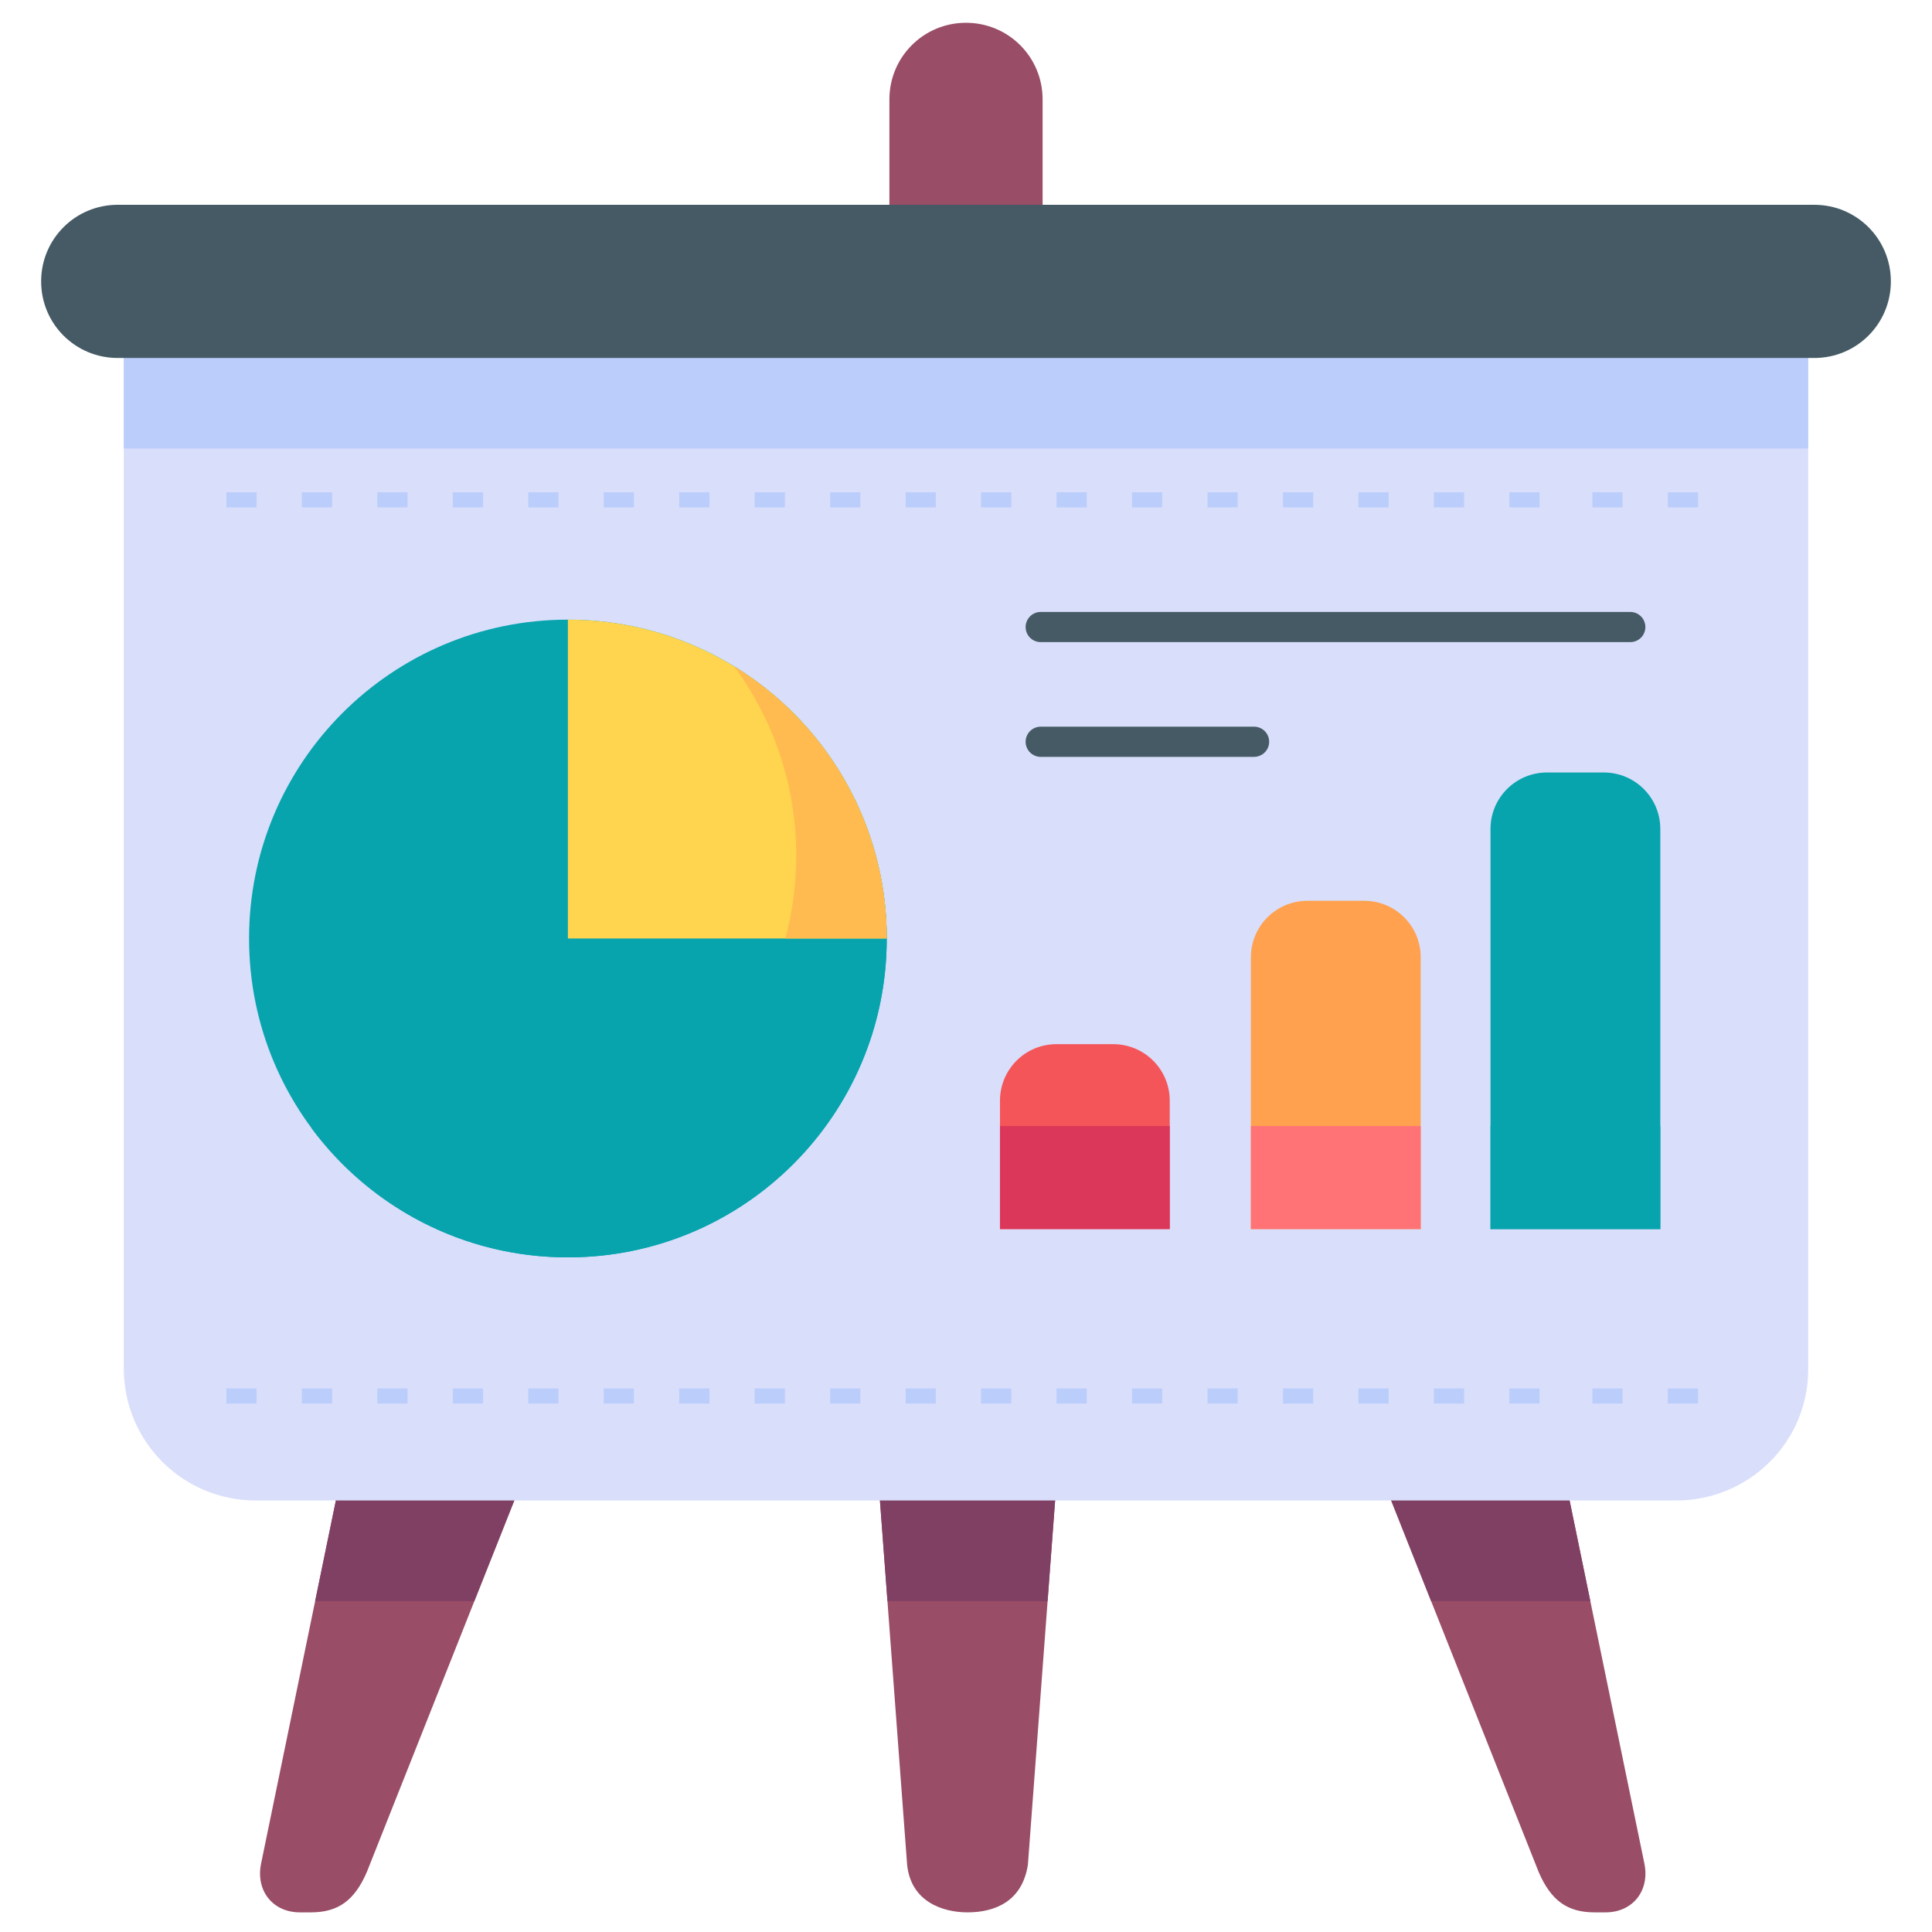
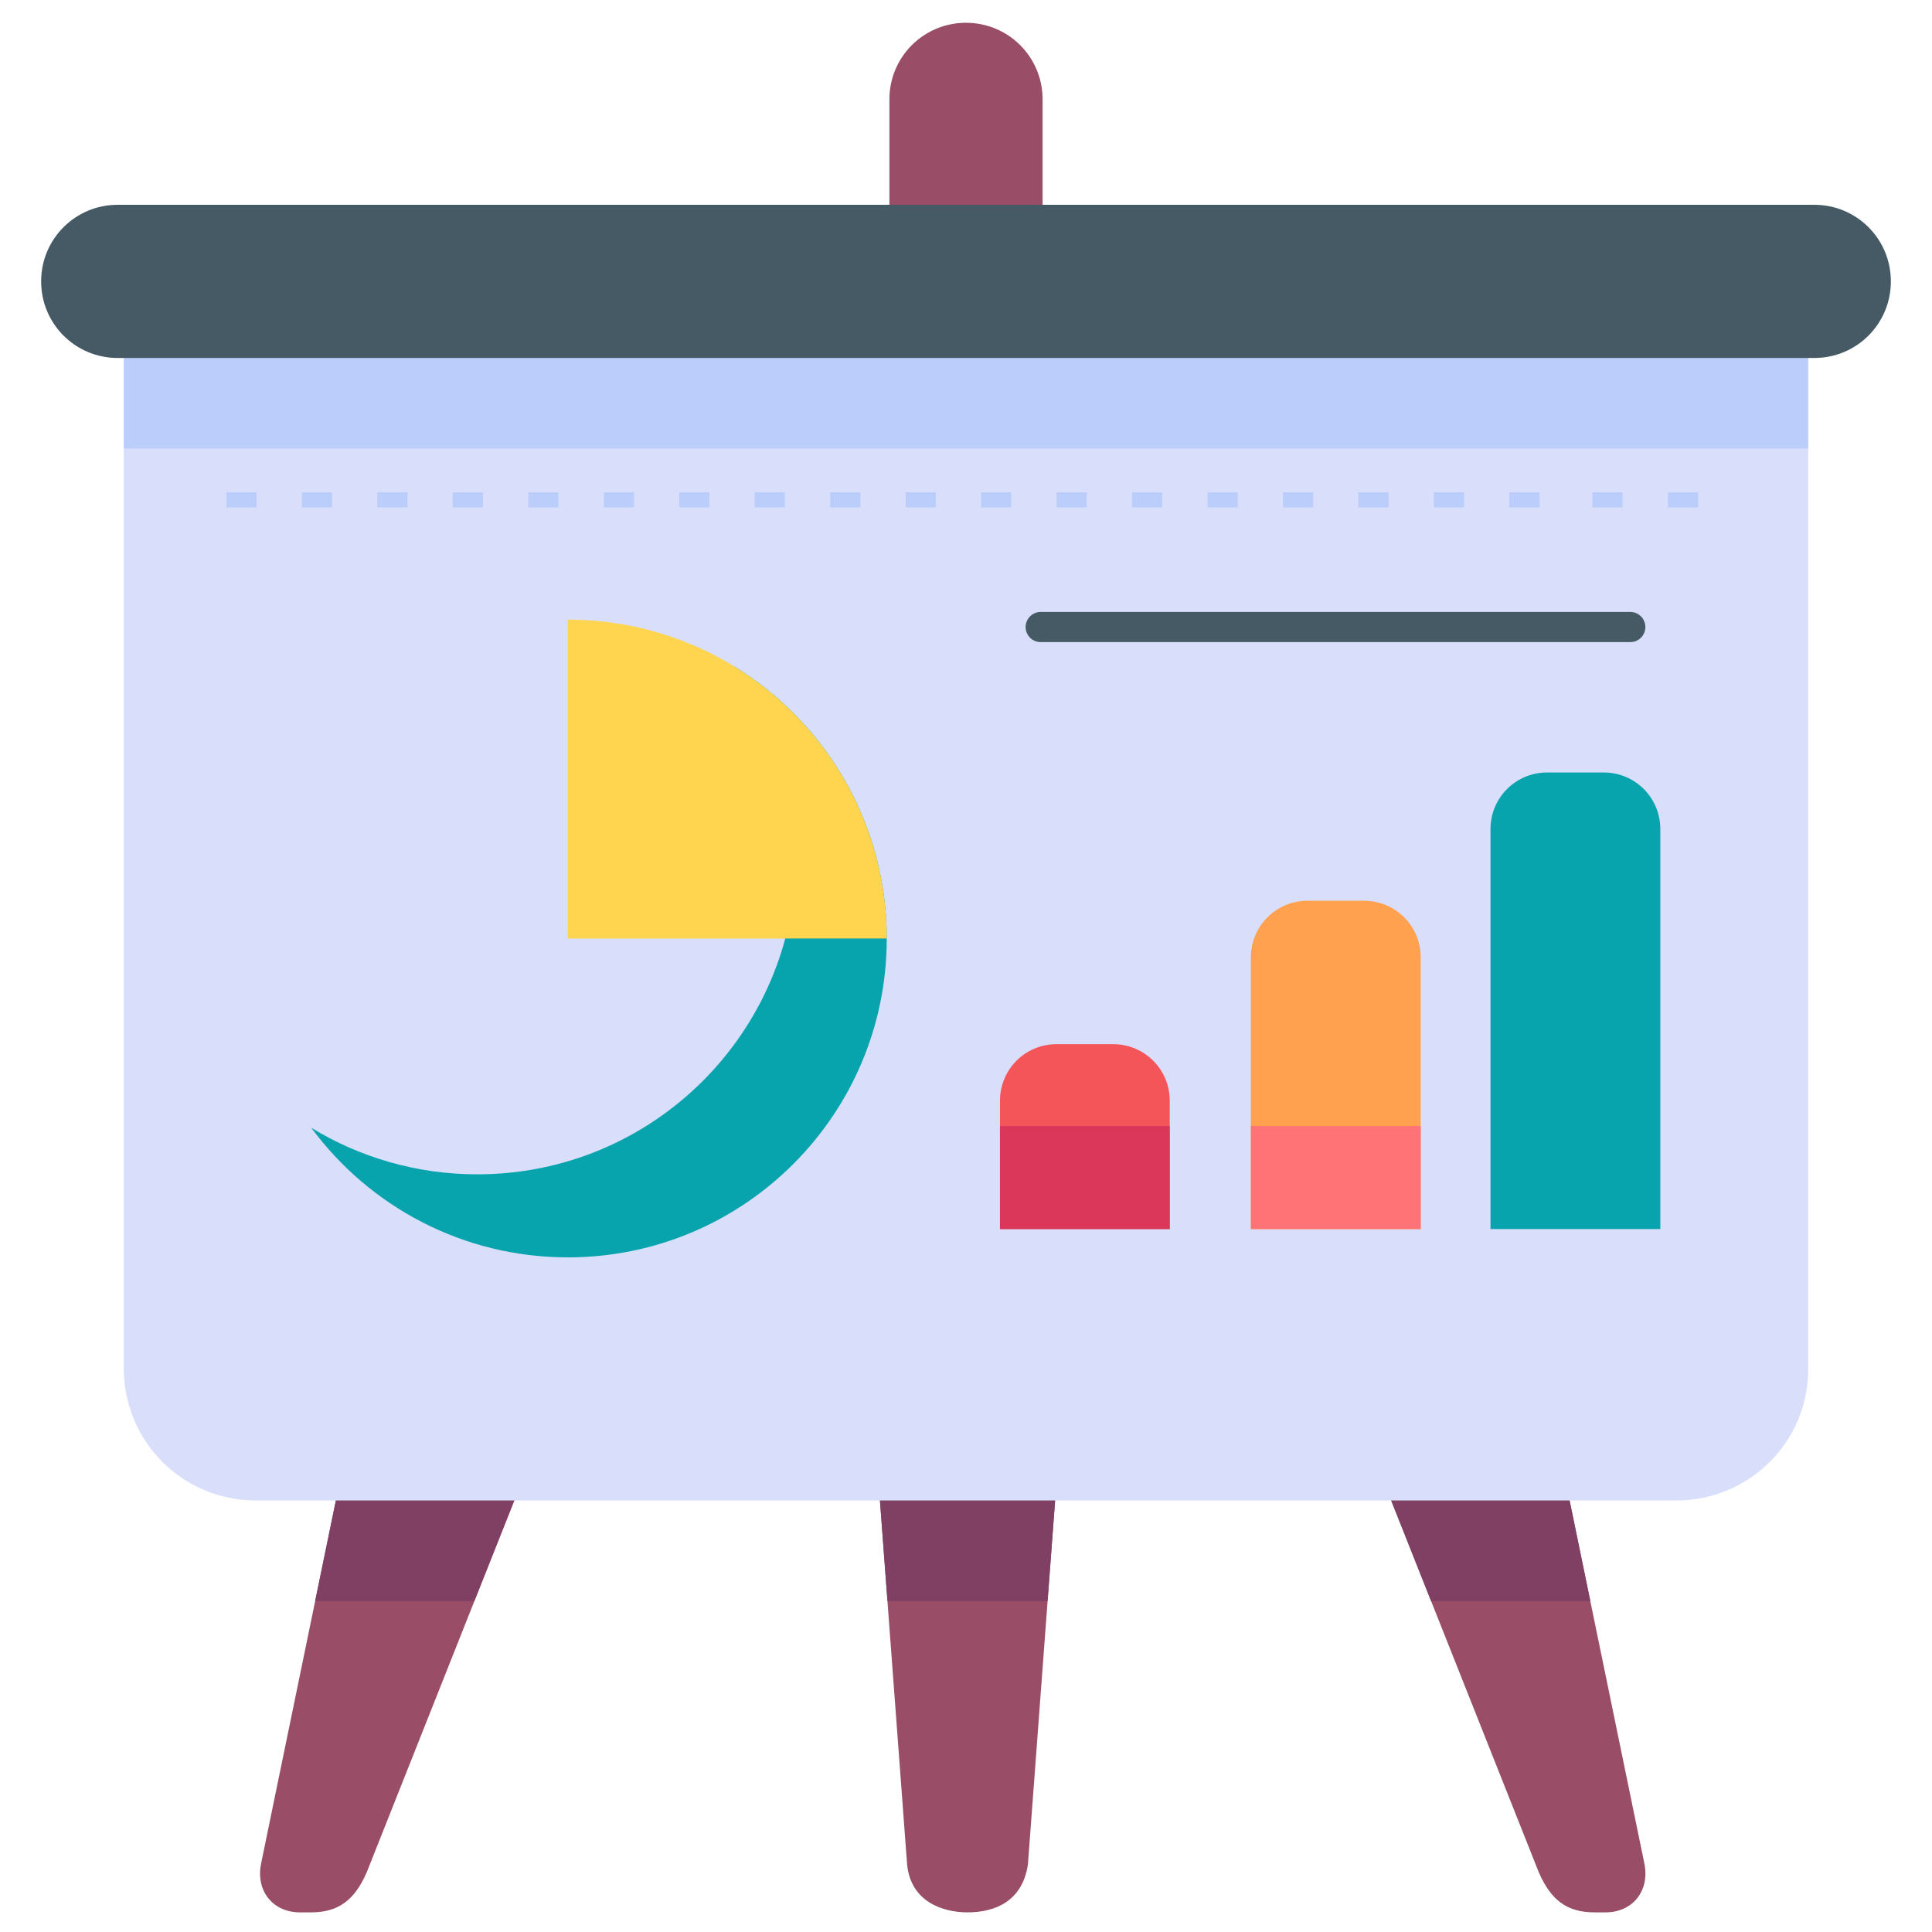
<svg xmlns="http://www.w3.org/2000/svg" width="48" height="48" viewBox="0 0 48 48" fill="none">
  <path d="M8.526 36.399L6.489 46.289C6.344 46.967 6.773 47.512 7.45 47.512H7.728C8.405 47.512 8.809 47.213 9.113 46.512L13.127 36.399H8.526ZM21.796 36.399L22.537 46.325C22.629 47.248 23.421 47.512 24.038 47.512C24.715 47.512 25.399 47.243 25.538 46.325L26.28 36.399H21.796ZM34.214 36.399L38.229 46.512C38.532 47.213 38.936 47.512 39.614 47.512H39.891C40.569 47.512 40.997 46.967 40.852 46.289L38.815 36.399H34.214Z" fill="#994D66" />
  <path d="M8.526 36.399L7.83 39.779H11.785L13.127 36.399H8.526ZM21.796 36.399L22.049 39.779H26.027L26.28 36.399H21.796ZM34.214 36.399L35.556 39.779H39.511L38.815 36.399H34.214Z" fill="#804063" />
  <path d="M3.076 8.517V33.998C3.076 35.816 4.539 37.279 6.357 37.279H41.643C43.461 37.279 44.937 35.816 44.924 33.998V8.517H3.076Z" fill="#D9DEFB" />
  <path fill-rule="evenodd" clip-rule="evenodd" d="M3.076 8.517V11.144H44.924V8.517H3.076Z" fill="#BBCDFB" />
  <path fill-rule="evenodd" clip-rule="evenodd" d="M24 0.566C22.946 0.566 22.097 1.415 22.097 2.469V5.276H25.903V2.469C25.903 1.415 25.054 0.566 24 0.566Z" fill="#994D66" />
  <path fill-rule="evenodd" clip-rule="evenodd" d="M2.925 5.088H45.075C46.129 5.088 46.978 5.937 46.978 6.991C46.978 8.046 46.129 8.894 45.075 8.894H2.925C1.871 8.894 1.022 8.046 1.022 6.991C1.022 5.937 1.871 5.088 2.925 5.088Z" fill="#455A64" />
-   <path d="M22.031 23.317C22.031 27.692 18.485 31.239 14.109 31.239C9.734 31.239 6.188 27.692 6.188 23.317C6.188 18.942 9.734 15.395 14.109 15.395C18.485 15.395 22.031 18.942 22.031 23.317Z" fill="#07A4AD" />
  <path d="M18.236 16.553C19.207 17.869 19.781 19.494 19.781 21.255C19.781 25.63 16.235 29.176 11.859 29.176C10.348 29.176 8.934 28.753 7.732 28.018C9.175 29.972 11.495 31.239 14.109 31.239C18.485 31.239 22.031 27.692 22.031 23.317C22.031 20.453 20.513 17.945 18.236 16.553Z" fill="#07A4AD" />
  <path d="M14.109 15.395C18.485 15.395 22.031 18.942 22.031 23.317H14.109V15.395Z" fill="#FFD54F" />
  <path d="M26.25 25.942C25.471 25.942 24.844 26.569 24.844 27.348V30.536H29.062V27.348C29.062 26.569 28.435 25.942 27.656 25.942H26.25Z" fill="#F45558" />
  <path d="M32.484 22.38C31.705 22.38 31.078 23.007 31.078 23.786V30.536H35.297V23.786C35.297 23.007 34.67 22.38 33.891 22.38H32.484Z" fill="#FFA14E" />
  <path d="M38.438 19.192C37.658 19.192 37.031 19.819 37.031 20.598V30.536H41.25V20.598C41.25 19.819 40.623 19.192 39.844 19.192H38.438Z" fill="#07A4AD" />
-   <path d="M37.031 27.976V30.536H41.25V27.976H37.031Z" fill="#07A4AD" />
  <path d="M31.078 27.976V30.536H35.297V27.976H31.078Z" fill="#FF7377" />
  <path d="M24.844 27.976V30.536H29.062V27.976H24.844Z" fill="#DB375B" />
  <path fill-rule="evenodd" clip-rule="evenodd" d="M5.625 12.231V12.606H6.375V12.231H5.625ZM7.5 12.231V12.606H8.25V12.231H7.5ZM9.375 12.231V12.606H10.125V12.231H9.375ZM11.249 12.231V12.606H12V12.231H11.249ZM13.125 12.231V12.606H13.875V12.231H13.125ZM15 12.231V12.606H15.75V12.231H15ZM16.875 12.231V12.606H17.625V12.231H16.875ZM18.75 12.231V12.606H19.5V12.231H18.75ZM20.625 12.231V12.606H21.375V12.231H20.625ZM22.5 12.231V12.606H23.25V12.231H22.5ZM24.375 12.231V12.606H25.125V12.231H24.375ZM26.25 12.231V12.606H27V12.231H26.25ZM28.125 12.231V12.606H28.875V12.231H28.125ZM30 12.231V12.606H30.75V12.231H30ZM31.875 12.231V12.606H32.625V12.231H31.875ZM33.749 12.231V12.606H34.5V12.231H33.749ZM35.625 12.231V12.606H36.375V12.231H35.625ZM37.5 12.231V12.606H38.25V12.231H37.5ZM39.563 12.231V12.606H40.313V12.231H39.563ZM41.438 12.231V12.606H42.188V12.231H41.438Z" fill="#BBCDFB" />
-   <path d="M18.236 16.553C19.207 17.868 19.781 19.495 19.781 21.255C19.781 21.968 19.687 22.659 19.51 23.317H22.031C22.036 20.524 20.565 17.975 18.236 16.553Z" fill="#FFBB4F" />
-   <path fill-rule="evenodd" clip-rule="evenodd" d="M5.625 34.496V34.871H6.375V34.496H5.625ZM7.5 34.496V34.871H8.25V34.496H7.5ZM9.375 34.496V34.871H10.125V34.496H9.375ZM11.249 34.496V34.871H12V34.496H11.249ZM13.125 34.496V34.871H13.875V34.496H13.125ZM15 34.496V34.871H15.75V34.496H15ZM16.875 34.496V34.871H17.625V34.496H16.875ZM18.75 34.496V34.871H19.5V34.496H18.75ZM20.625 34.496V34.871H21.375V34.496H20.625ZM22.5 34.496V34.871H23.25V34.496H22.5ZM24.375 34.496V34.871H25.125V34.496H24.375ZM26.25 34.496V34.871H27V34.496H26.25ZM28.125 34.496V34.871H28.875V34.496H28.125ZM30 34.496V34.871H30.75V34.496H30ZM31.875 34.496V34.871H32.625V34.496H31.875ZM33.749 34.496V34.871H34.5V34.496H33.749ZM35.625 34.496V34.871H36.375V34.496H35.625ZM37.5 34.496V34.871H38.25V34.496H37.5ZM39.563 34.496V34.871H40.313V34.496H39.563ZM41.438 34.496V34.871H42.188V34.496H41.438Z" fill="#BBCDFB" />
  <path d="M25.856 15.204C25.807 15.204 25.758 15.213 25.713 15.232C25.667 15.251 25.626 15.279 25.591 15.314C25.556 15.348 25.529 15.39 25.51 15.435C25.491 15.481 25.481 15.53 25.481 15.579C25.482 15.678 25.521 15.774 25.591 15.844C25.662 15.914 25.757 15.953 25.856 15.953H40.504C40.603 15.953 40.698 15.914 40.769 15.844C40.839 15.774 40.879 15.678 40.879 15.579C40.879 15.53 40.869 15.481 40.85 15.435C40.831 15.39 40.804 15.348 40.769 15.314C40.734 15.279 40.693 15.251 40.647 15.232C40.602 15.213 40.553 15.204 40.504 15.204H25.856Z" fill="#455A64" />
-   <path d="M25.856 18.054C25.757 18.054 25.662 18.094 25.591 18.164C25.521 18.234 25.482 18.329 25.481 18.429C25.481 18.478 25.491 18.527 25.51 18.572C25.529 18.618 25.556 18.659 25.591 18.694C25.626 18.729 25.667 18.756 25.713 18.775C25.758 18.794 25.807 18.804 25.856 18.804H31.157C31.206 18.804 31.255 18.794 31.3 18.775C31.346 18.756 31.387 18.729 31.422 18.694C31.457 18.659 31.485 18.618 31.503 18.572C31.522 18.527 31.532 18.478 31.532 18.429C31.532 18.329 31.492 18.234 31.422 18.164C31.352 18.094 31.256 18.054 31.157 18.054H25.856Z" fill="#455A64" />
</svg>